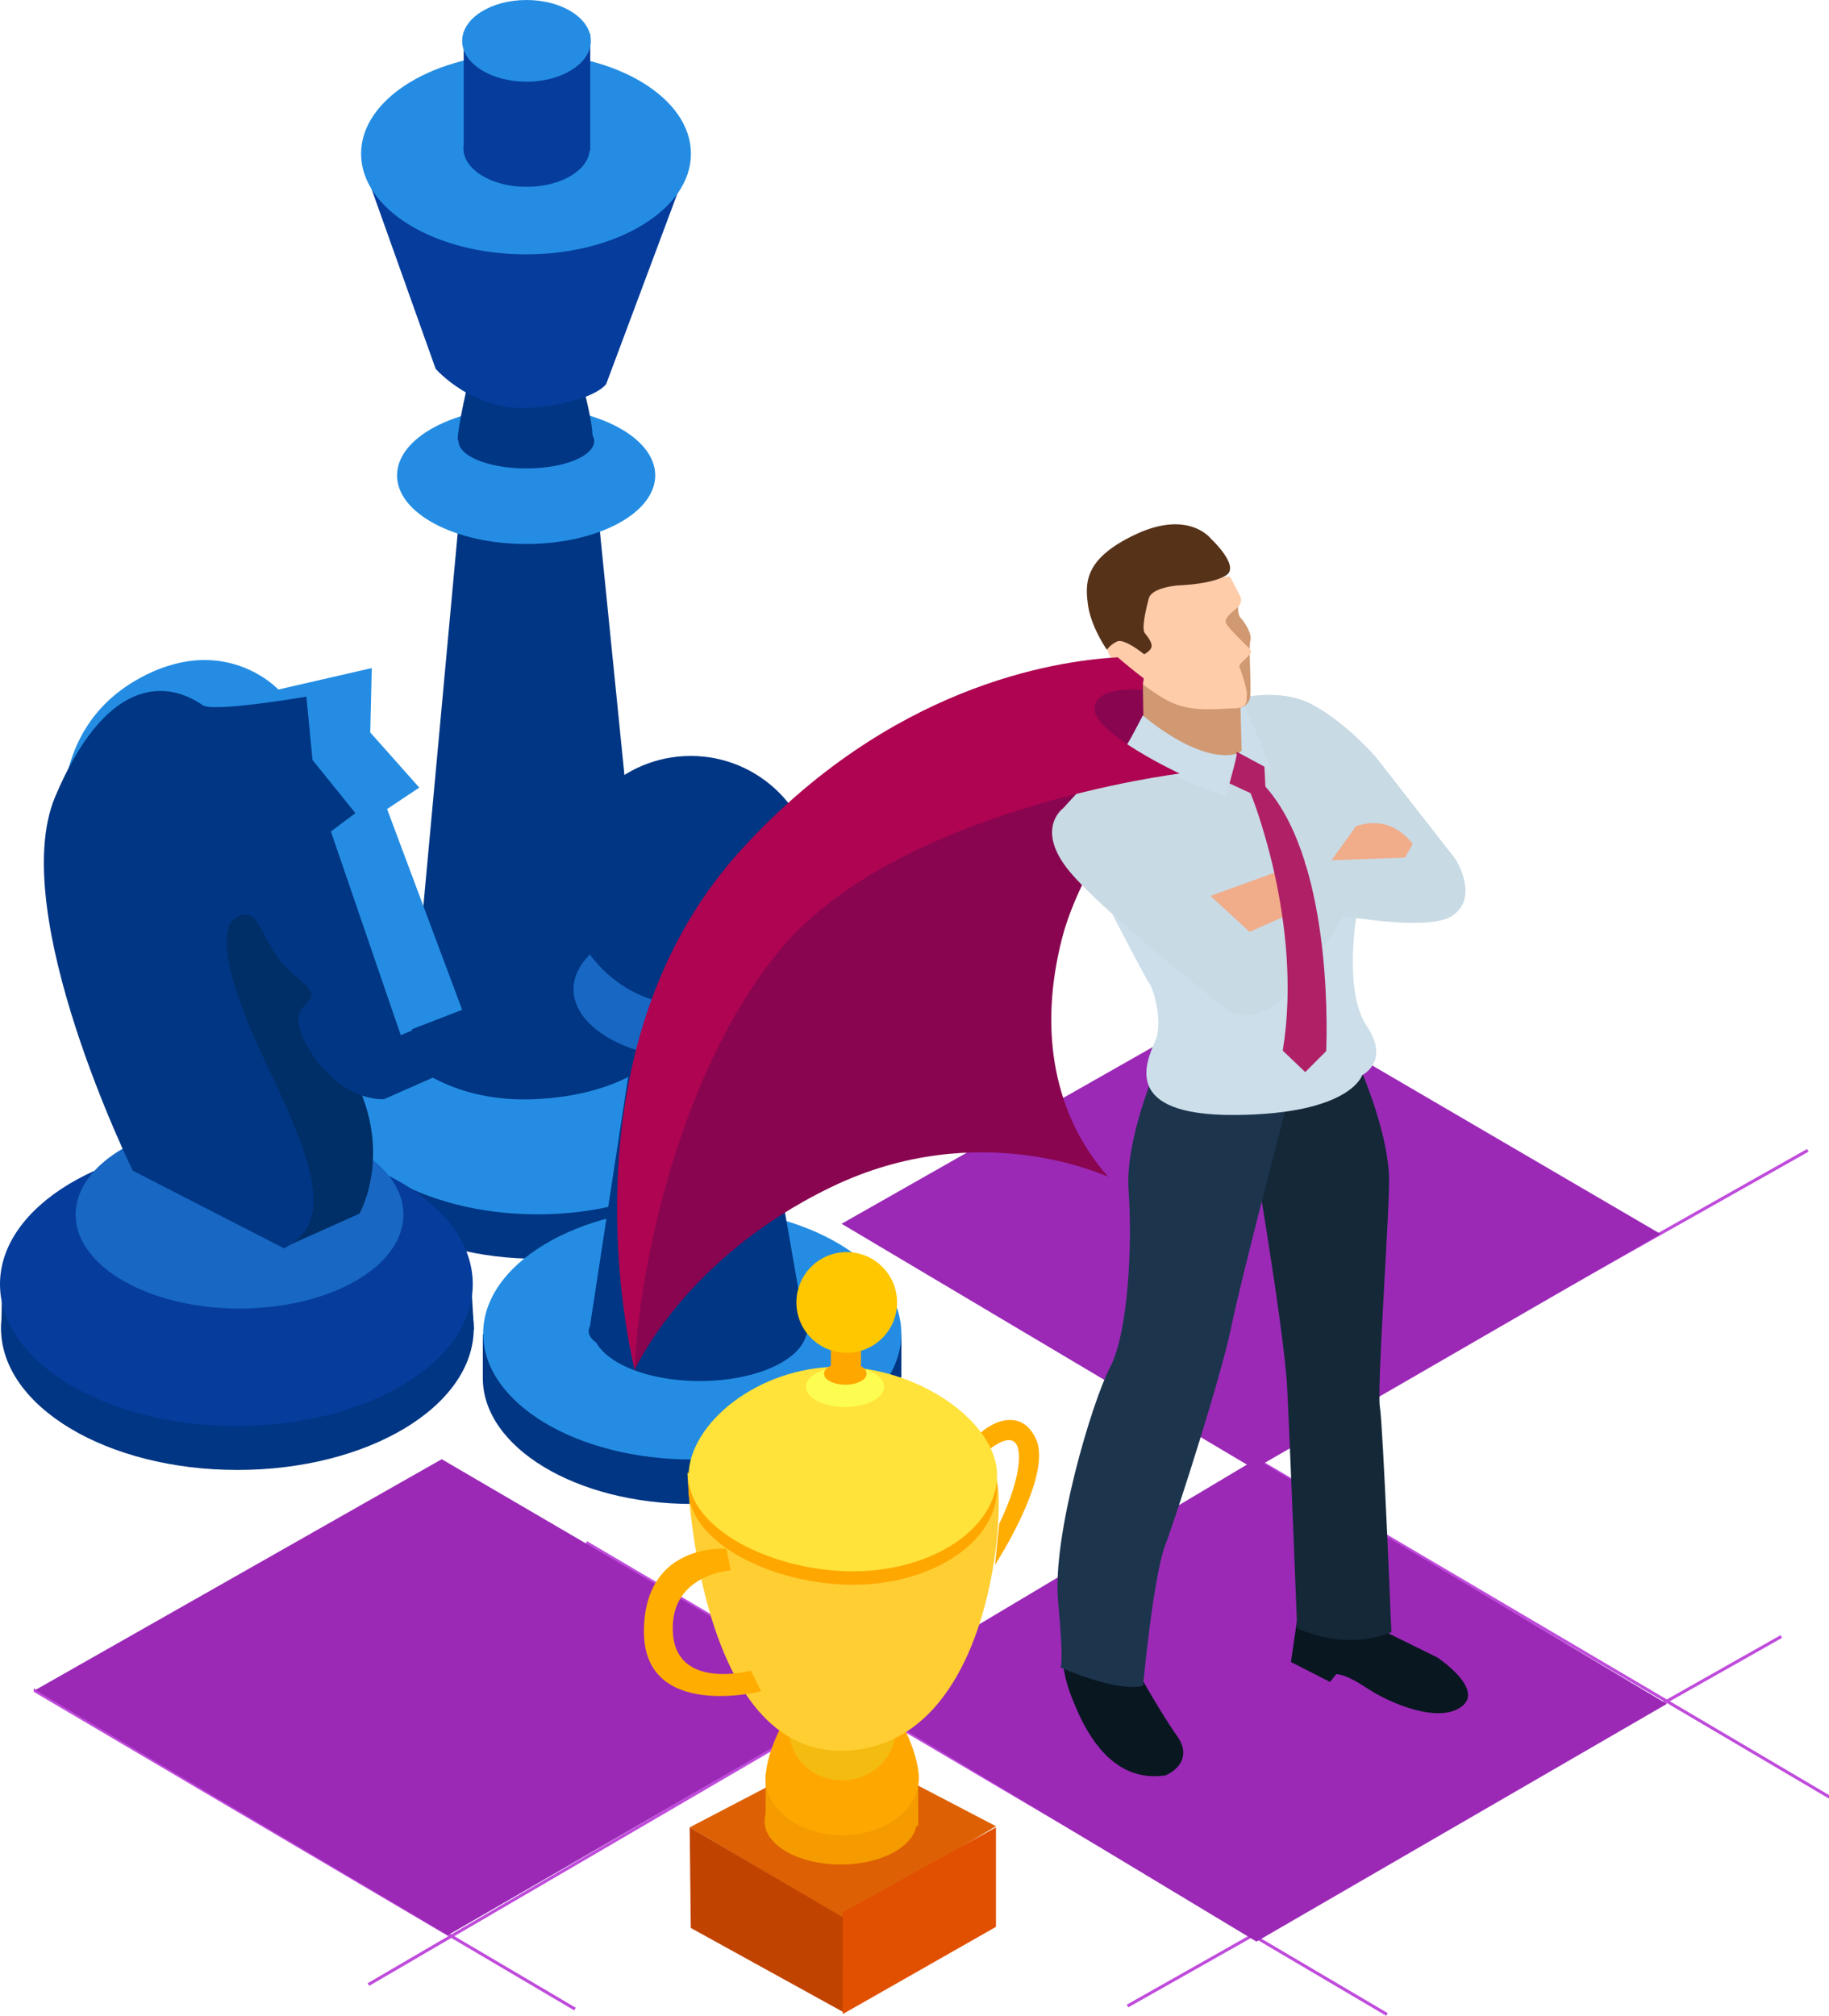
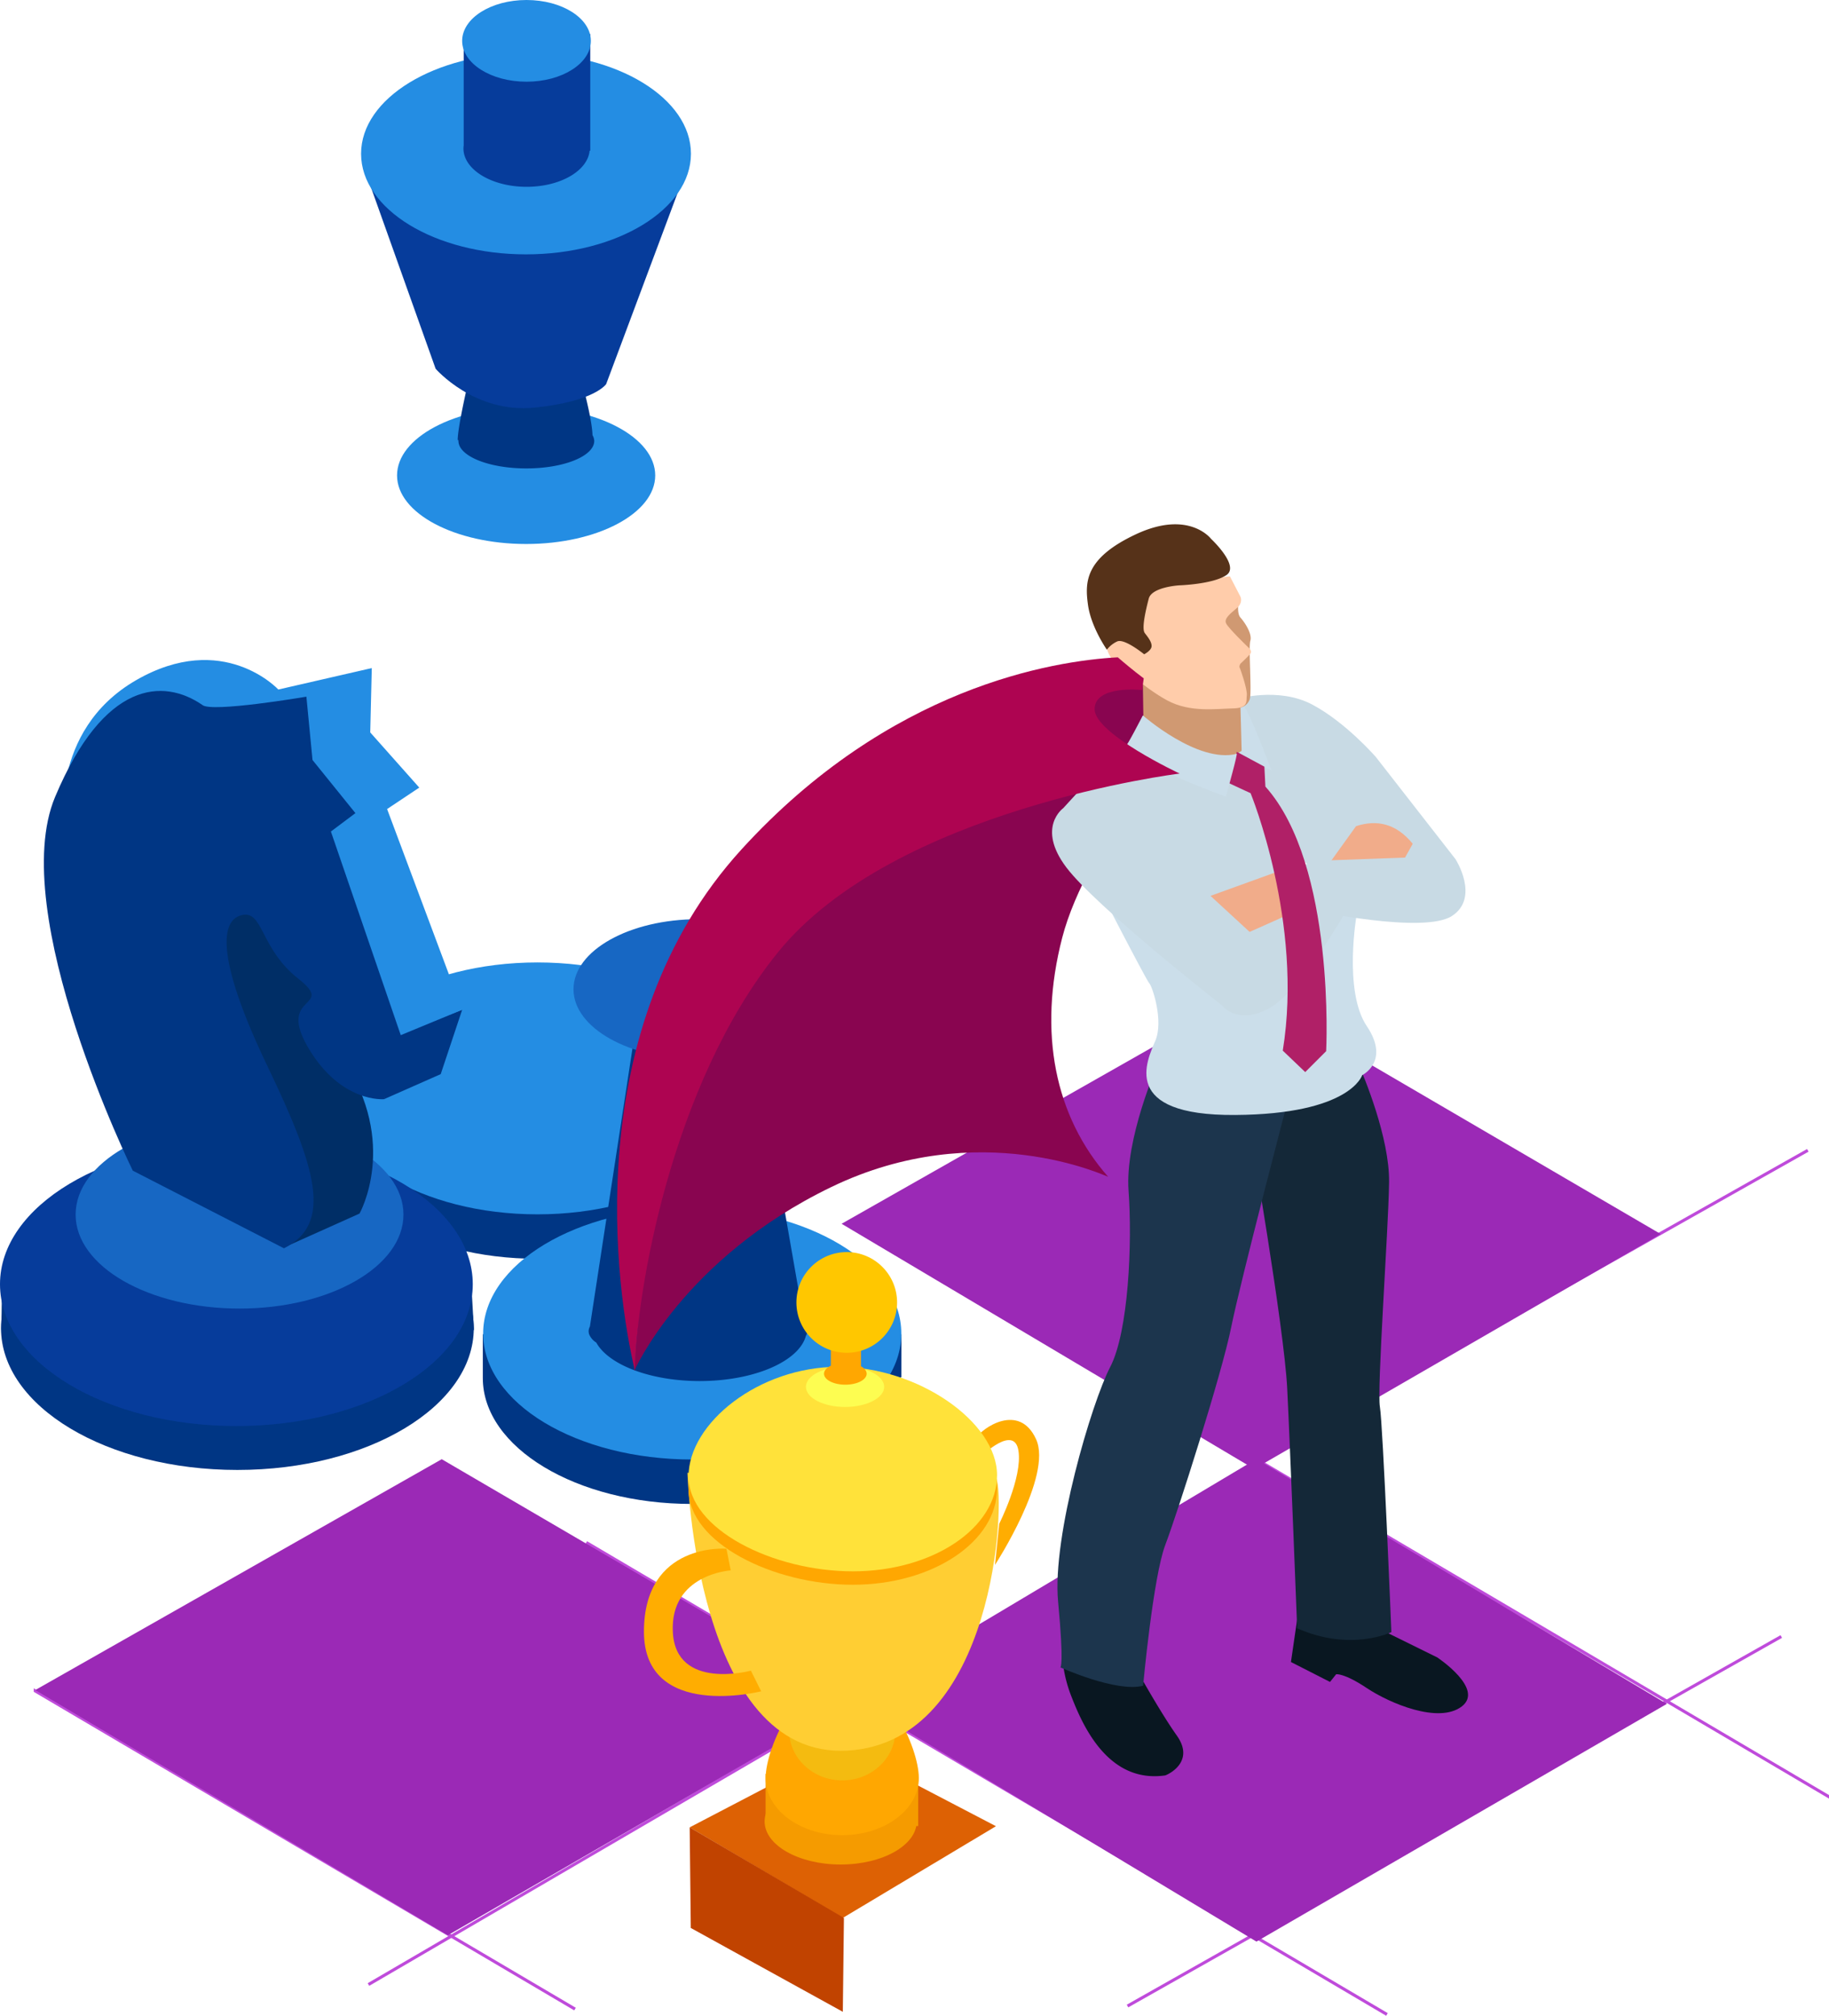
<svg xmlns="http://www.w3.org/2000/svg" viewBox="0 0 596.95 657.76">
  <defs>
    <style>.cls-1{fill:#bf4bdb;}.cls-2{fill:#9b29b6;}.cls-3{fill:#003684;}.cls-4{fill:#248de3;}.cls-5{fill:#063c9b;}.cls-6{fill:#1767c3;}.cls-7{fill:#002e66;}.cls-8{fill:#890550;}.cls-9{fill:#091721;}.cls-10{fill:#142838;}.cls-11{fill:#1c354d;}.cls-12{fill:#cbdeea;}.cls-13{fill:#c8dae4;}.cls-14{fill:#d09972;}.cls-15{fill:#fca;}.cls-16{fill:#563219;}.cls-17{fill:#f1ac8a;}.cls-18{fill:#b02067;}.cls-19{fill:#ae0451;}.cls-20{fill:#ffad01;}.cls-21{fill:#dd6104;}.cls-22{fill:#f59b00;}.cls-23{fill:#ffa701;}.cls-24{fill:#f4bb10;}.cls-25{fill:#ffce33;}.cls-26{fill:#ffe23a;}.cls-27{fill:#fdfd51;}.cls-28{fill:#ffc700;}.cls-29{fill:#c14300;}.cls-30{fill:#e14f00;}</style>
  </defs>
  <title>cup</title>
  <g id="Layer_2" data-name="Layer 2">
    <g id="DESIGNED_BY_FREEPIK" data-name="DESIGNED BY FREEPIK">
      <g id="Artwork_18" data-name="Artwork 18">
        <rect class="cls-1" x="395.94" y="425.83" width="207.47" height="1" transform="translate(-144.98 300.41) rotate(-29.42)" />
        <rect class="cls-1" x="352.13" y="593.83" width="245.09" height="1" transform="translate(-230.96 310.39) rotate(-29.47)" />
        <rect class="cls-1" x="103.55" y="585.33" width="245.09" height="1" transform="translate(-264.4 193.74) rotate(-30.26)" />
        <rect class="cls-1" x="321.51" y="428.67" width="1" height="303.33" transform="translate(-341.45 563.13) rotate(-59.49)" />
        <polygon class="cls-1" points="11.01 550.9 11.01 552.06 187.42 656.01 187.93 655.15 11.01 550.9" />
        <polygon class="cls-1" points="596.95 585.74 412.26 476.9 411.76 477.76 596.95 586.9 596.95 585.74" />
        <polygon class="cls-2" points="274.68 399.33 407.34 324 542.01 402.67 409.34 479.33 274.68 399.33" />
        <polygon class="cls-2" points="278.68 554.42 410.08 476.06 544.01 556 410.08 633.56 278.68 554.42" />
        <polygon class="cls-2" points="11.5 551.48 144.17 476.15 278.83 554.81 146.17 631.48 11.5 551.48" />
        <path class="cls-3" d="M243.72,355.37H239.3c-9.64-15.66-34.65-26.81-64-26.81s-54.36,11.15-64,26.81h-4.22V369.1c0,.18,0,.37,0,.55,0,22.7,30.55,41.1,68.24,41.1s68.23-18.4,68.23-41.1c0-.09,0-.18,0-.27h.19Z" />
        <ellipse class="cls-4" cx="175.43" cy="355.15" rx="68.24" ry="41.1" />
-         <path class="cls-3" d="M149.84,169,133.51,346.33s14,13.67,41.33,12.34S213.18,346,213.18,346l-18-178.67Z" />
        <ellipse class="cls-4" cx="171.72" cy="155.13" rx="42.13" ry="22.38" />
        <path class="cls-3" d="M193.38,142c-.15-6.44-5-23-5-23l-34.5,1s-4.57,19-4.49,23.62h.23a1.64,1.64,0,0,0,0,.23c0,5,9.93,9,22.17,9s22.16-4,22.16-9A4.06,4.06,0,0,0,193.38,142Z" />
        <path class="cls-5" d="M118.18,53l24,67.33S154.84,135,174.51,133s23.33-7.67,23.33-7.67L224.51,54Z" />
        <ellipse class="cls-4" cx="171.68" cy="50.17" rx="53.83" ry="32.83" />
        <path class="cls-5" d="M192.65,11.11H151.34V47.44a8.26,8.26,0,0,0-.08,1c0,6.91,9.23,12.52,20.62,12.52,11,0,19.94-5.22,20.56-11.79h.21Z" />
        <ellipse class="cls-4" cx="171.84" cy="13.33" rx="21" ry="13.33" />
        <path class="cls-3" d="M294.22,435.37H289.8c-9.64-15.66-34.65-26.81-64-26.81s-54.36,11.15-64,26.81h-4.22V449.1c0,.18,0,.37,0,.55,0,22.7,30.55,41.1,68.24,41.1S294,472.35,294,449.65c0-.09,0-.18,0-.27h.19Z" />
        <ellipse class="cls-4" cx="225.93" cy="435.15" rx="68.24" ry="41.1" />
        <path class="cls-3" d="M263.47,434.4a2.64,2.64,0,0,0-.11-.73,9,9,0,0,0-1.31-4.57l-17.37-99.43-36.5,1-15.65,102.2a3.19,3.19,0,0,0-.41,1.53,2.89,2.89,0,0,0,.08.65l0,.12,0,0a5.68,5.68,0,0,0,2.4,2.91c4,7.24,17.6,12.57,33.77,12.57,17.74,0,32.38-6.41,34.65-14.72A3.14,3.14,0,0,0,263.47,434.4Z" />
        <ellipse class="cls-6" cx="227.93" cy="322.8" rx="40.75" ry="22.86" />
-         <circle class="cls-3" cx="225.43" cy="287.42" r="40.75" />
        <ellipse class="cls-3" cx="77.48" cy="433.38" rx="77.15" ry="46.28" />
        <polygon class="cls-3" points="154.68 434 0.44 434.02 0.75 412.74 153.47 412.71 154.68 434" />
        <ellipse class="cls-5" cx="77.15" cy="419.05" rx="77.15" ry="46.28" />
        <ellipse class="cls-6" cx="78.18" cy="396.33" rx="53.5" ry="30.67" />
        <polygon class="cls-3" points="150.84 329.5 143.84 350.5 125.34 358.67 127.84 339 150.84 329.5" />
        <path class="cls-4" d="M121.34,218l-.5,21,16,18-10.5,7,24.5,65.5-24.5,9.5L20.84,271s-5-32.5,23.5-49,46.5,3,46.5,3Z" />
        <path class="cls-7" d="M102.84,292.5s-9.5,25.5,9,53,5.5,50.5,5.5,50.5L92.43,407.17,61.09,312.5S80.84,264,101.34,293" />
        <path class="cls-3" d="M100,227.33,102,248l14,17.33-8,6,23.33,68-6,19.34s-14,1.33-24.66-16.67,9.33-12.67-3.34-22.67S86,296.67,78.68,298.67s-7.34,16,8.66,49.33,21.34,51.33,5.34,59.33L43.34,382S2,298,18,260s35.33-38.67,48-30C68.68,232.67,100,227.33,100,227.33Z" />
        <path class="cls-8" d="M389,235.67S354.68,275,346.68,306s-2.34,58.33,15,78c-.34,0-42-20-90.34,3.33s-64.33,60-64.33,60,6.33-126.33,54-170S367,218,367,218Z" />
        <path class="cls-9" d="M423.34,528.58l-2,13.75,12.75,6.5,2-2.5s2.5-.5,10,4.5,23.5,11.75,31,6-8-16-8-16l-17.75-8.75Z" />
        <path class="cls-9" d="M346.59,536.33a44.32,44.32,0,0,0,3,17c3.5,9,11.75,28.75,30.75,26,2.5-1,9.25-5.25,3.75-13s-13.25-21.75-13.25-21.75Z" />
        <path class="cls-10" d="M443.09,346.58l.28.63c1.67,3.79,10.2,24,10,38.62-.25,16.25-4,67.5-3,73.25s3.75,73.5,3.75,73.5-13.25,6.5-30.75-1.25c0,0-2.25-58.25-3.25-78.25s-12.25-84.75-12.25-84.75" />
        <path class="cls-11" d="M377.84,347.33s-10.75,24.25-9.5,41.25,0,46-6,57.5-19,55.25-17,76.5.75,21.5.75,21.5,18.25,8.25,27,6c0,0,3.25-35.5,7.25-46s18.5-56,21.5-71,18.75-75,18.75-75Z" />
        <path class="cls-12" d="M356.34,285.33s17.75,34.5,18.75,35.5,4.75,12.25,2,18.75-11.75,24.5,26,24.25,41.5-13,41.5-13,9.25-4.5,1.5-16-3.25-36.75-3.25-36.75Z" />
        <path class="cls-13" d="M428,283.38l-2-2s-18.76-32.3-18.76-33-3.51-20.31-3.51-20.31,13.51-4,24.51,1.81,20.83,17.16,20.83,17.16l26,33.34s8,12.5-1.16,18.5-45.67-1.84-45.67-1.84l-5-14.83,36.39-2.06" />
        <path class="cls-12" d="M403.78,246.34c.5.33,11.18,5,11.18,5s-6.75-18.16-9.09-21.16S403.78,246.34,403.78,246.34Z" />
        <path class="cls-14" d="M373,222.58c0,.25.17,11.25.17,11.25s17.91,20.59,32.08,11.17l-.5-18.67Z" />
        <path class="cls-14" d="M404.43,195.17s-1,4.74.41,6.32,3.92,5.33,3.25,7.58.59,17.39-.25,19.22a4.21,4.21,0,0,1-2.83,2.58c-.5,0-3.17.25-3.83-.42s-11.42-24.38-11.42-24.38,4.33-6.66,4.5-7.32S404.43,195.17,404.43,195.17Z" />
        <path class="cls-15" d="M401.43,188.08l3.41,6.59s1,1.91-1.16,3.75-4.25,3.41-3.5,5,7.16,7.75,7.16,7.75,1.59,1.16.67,2.25-3.17,3.16-3.17,3.16-.5.84-.25,1.25,2.59,7.17,2.34,9.09.66,4.16-4.67,4.25-13.75,1.41-21.25-2.59S362.84,215,362.84,215s-3.75-5.25,0-6.58S374,209.75,374,209.75s-7.42-15.5-.83-17.58S401.43,188.08,401.43,188.08Z" />
        <path class="cls-16" d="M395.26,175.83s9.5,8.84,5,11.84S384.93,191,384.93,191s-9,.5-10,4.33-2.34,9.67-1.34,11.17c.55.82,2.45,2.84,2.25,4.5-.17,1.37-2.41,2.5-2.41,2.5s-6.5-5.33-8.84-4.17a9.06,9.06,0,0,0-3.33,2.67s-5.17-7.33-6.17-14.67-1.08-15.16,15.67-23C388.06,166.24,395.26,175.83,395.26,175.83Z" />
        <path class="cls-17" d="M434.59,280.71c.34-.5,8-11.13,8-11.13,6.85-2.21,13.11-.85,18.5,5.75l-2.5,4.5Z" />
        <path class="cls-13" d="M366.46,242.48,347,263.73S338.21,270,348,283s50.75,45,50.75,45,5,6.75,15.5,1,25.25-32,25.25-32l-16.5-5.5-15-33.75-24.75-10Z" />
        <path class="cls-17" d="M418.59,283.83l-23.5,8.5,12.75,11.75s19-8.25,19-9S418.59,283.83,418.59,283.83Z" />
        <path class="cls-18" d="M403.68,245.33,401,255.5l7.17,3.33s17.33,42.17,10.5,84l7.33,7,6.83-6.83S436,282.33,413,256.67l-.33-6.5Z" />
        <path class="cls-12" d="M373,233.44s17.9,15.73,30.56,12.56c.84-1.33-3.46,13.94-3.46,13.94S371.65,250,367.65,243C367.49,244.15,373,233.44,373,233.44Z" />
        <path class="cls-19" d="M357.26,231.42c0-8,15.5-6.25,15.5-6.25l.53-3.81c-3.53-2.66-6.74-5.38-8.46-6.87-21.18,1.16-74.45,9.65-122.82,62.68C188.61,335.7,201,421.1,207.22,447.33c.37-24.75,11.6-93.18,46.62-136.5,38-47,131.17-58.41,131.17-58.41S357.26,239.42,357.26,231.42Z" />
      </g>
      <g id="Artwork_26" data-name="Artwork 26">
        <path class="cls-20" d="M320.41,475.07s10.67-10.4,12-1.64-6.29,23.8-6.29,23.8l-1.37,13.41s18.88-29,13.41-41-17.51-3.83-19.7-.27S320.41,475.07,320.41,475.07Z" />
        <polygon class="cls-21" points="225.1 596.28 275.44 570.01 325.06 595.91 275.08 625.83 225.1 596.28" />
        <ellipse class="cls-22" cx="274.38" cy="594.34" rx="24.83" ry="14.07" />
        <rect class="cls-22" x="249.88" y="578.83" width="49.8" height="17.03" />
        <path class="cls-23" d="M299.89,580.21c0,10.28-11.19,18.62-25,18.62s-25-8.34-25-18.62,11.19-33.78,25-33.78S299.89,569.92,299.89,580.21Z" />
        <ellipse class="cls-24" cx="274.9" cy="564.72" rx="17.33" ry="16.23" />
        <path class="cls-25" d="M224.37,480.59s2.65,93.46,52.27,90.65c48.23-2.77,51.6-81.86,48.52-88.91S224.37,480.59,224.37,480.59Z" />
        <path class="cls-23" d="M325.42,485.74c0,17.33-21.07,31.38-47.06,31.38s-53.63-13.69-53.63-31,22.9-35.75,48.89-35.75S325.42,468.41,325.42,485.74Z" />
        <path class="cls-26" d="M325.42,481.36c0,17.33-21.07,31.38-47.06,31.38s-53.63-13.68-53.63-31S247.63,446,273.62,446,325.42,464,325.42,481.36Z" />
        <ellipse class="cls-27" cx="275.81" cy="452.54" rx="12.77" ry="6.57" />
        <ellipse class="cls-23" cx="275.9" cy="448.26" rx="6.96" ry="3.58" />
        <rect class="cls-23" x="271.16" y="433.3" width="9.85" height="16.78" />
        <circle class="cls-28" cx="276.36" cy="425" r="16.43" />
-         <path class="cls-22" d="M277.86,605.58a1.5,1.5,0,0,0,0-3,1.5,1.5,0,0,0,0,3Z" />
        <polygon class="cls-29" points="275.44 625.83 225.1 596.28 225.46 629.11 275.08 656.47 275.44 625.83" />
-         <polygon class="cls-30" points="325.06 596.28 325.06 628.75 275.08 657.2 275.08 624 325.06 596.28" />
        <path class="cls-20" d="M237.1,505.36s-26.89-2.21-26.93,27,38.26,19.53,38.26,19.53l-3.35-6.74s-24.52,6.65-25.48-12.6c-.94-18.9,18.89-20.12,18.89-20.12Z" />
      </g>
    </g>
  </g>
</svg>